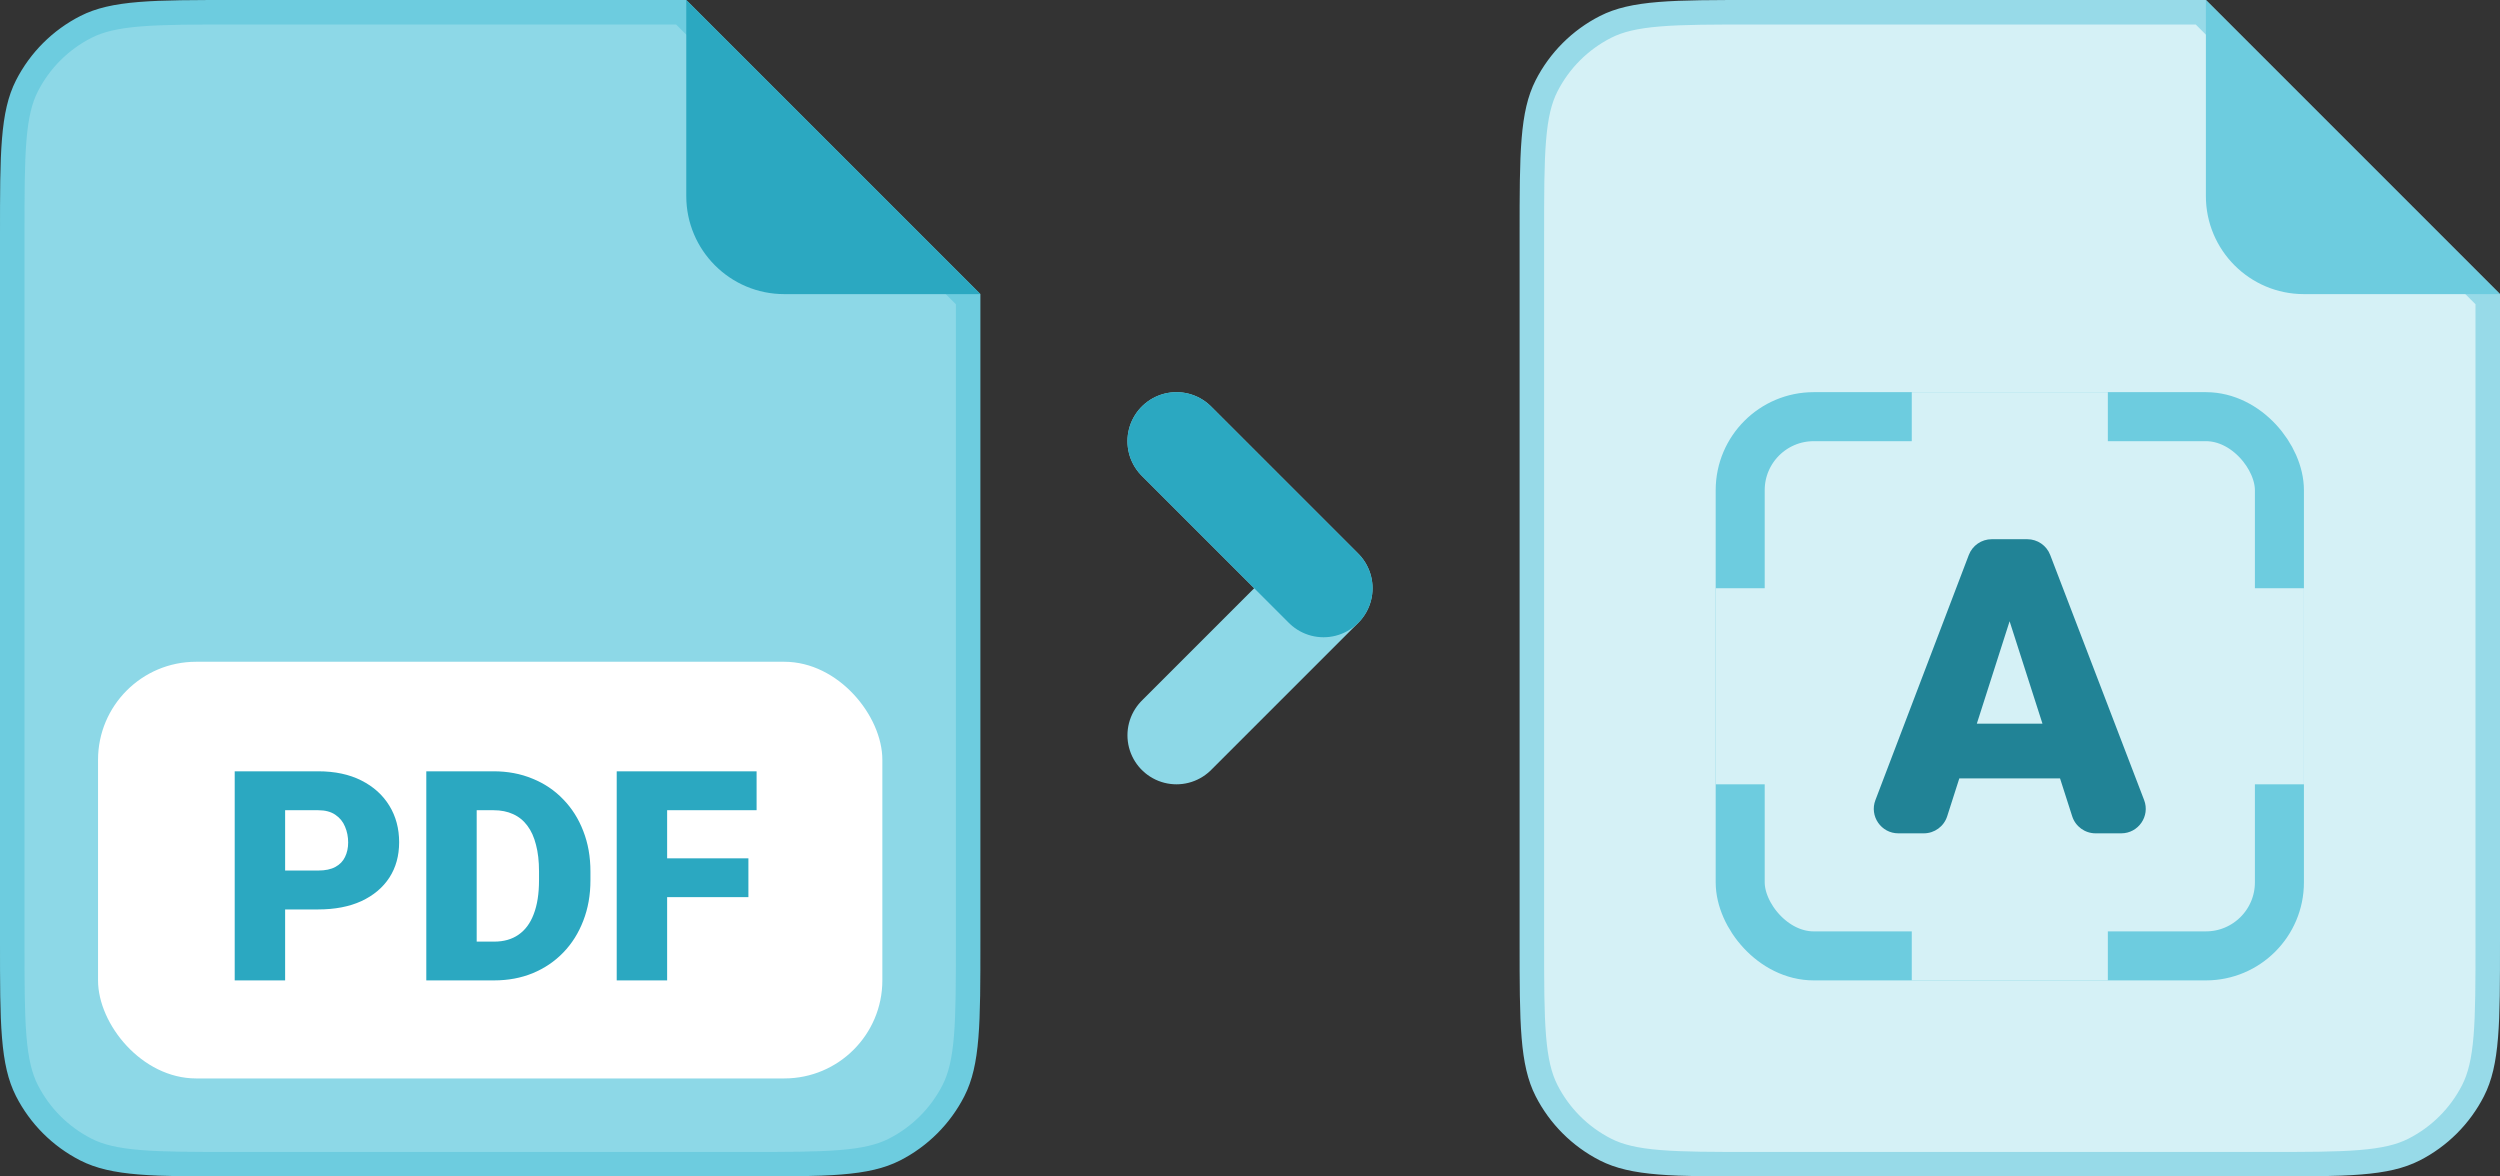
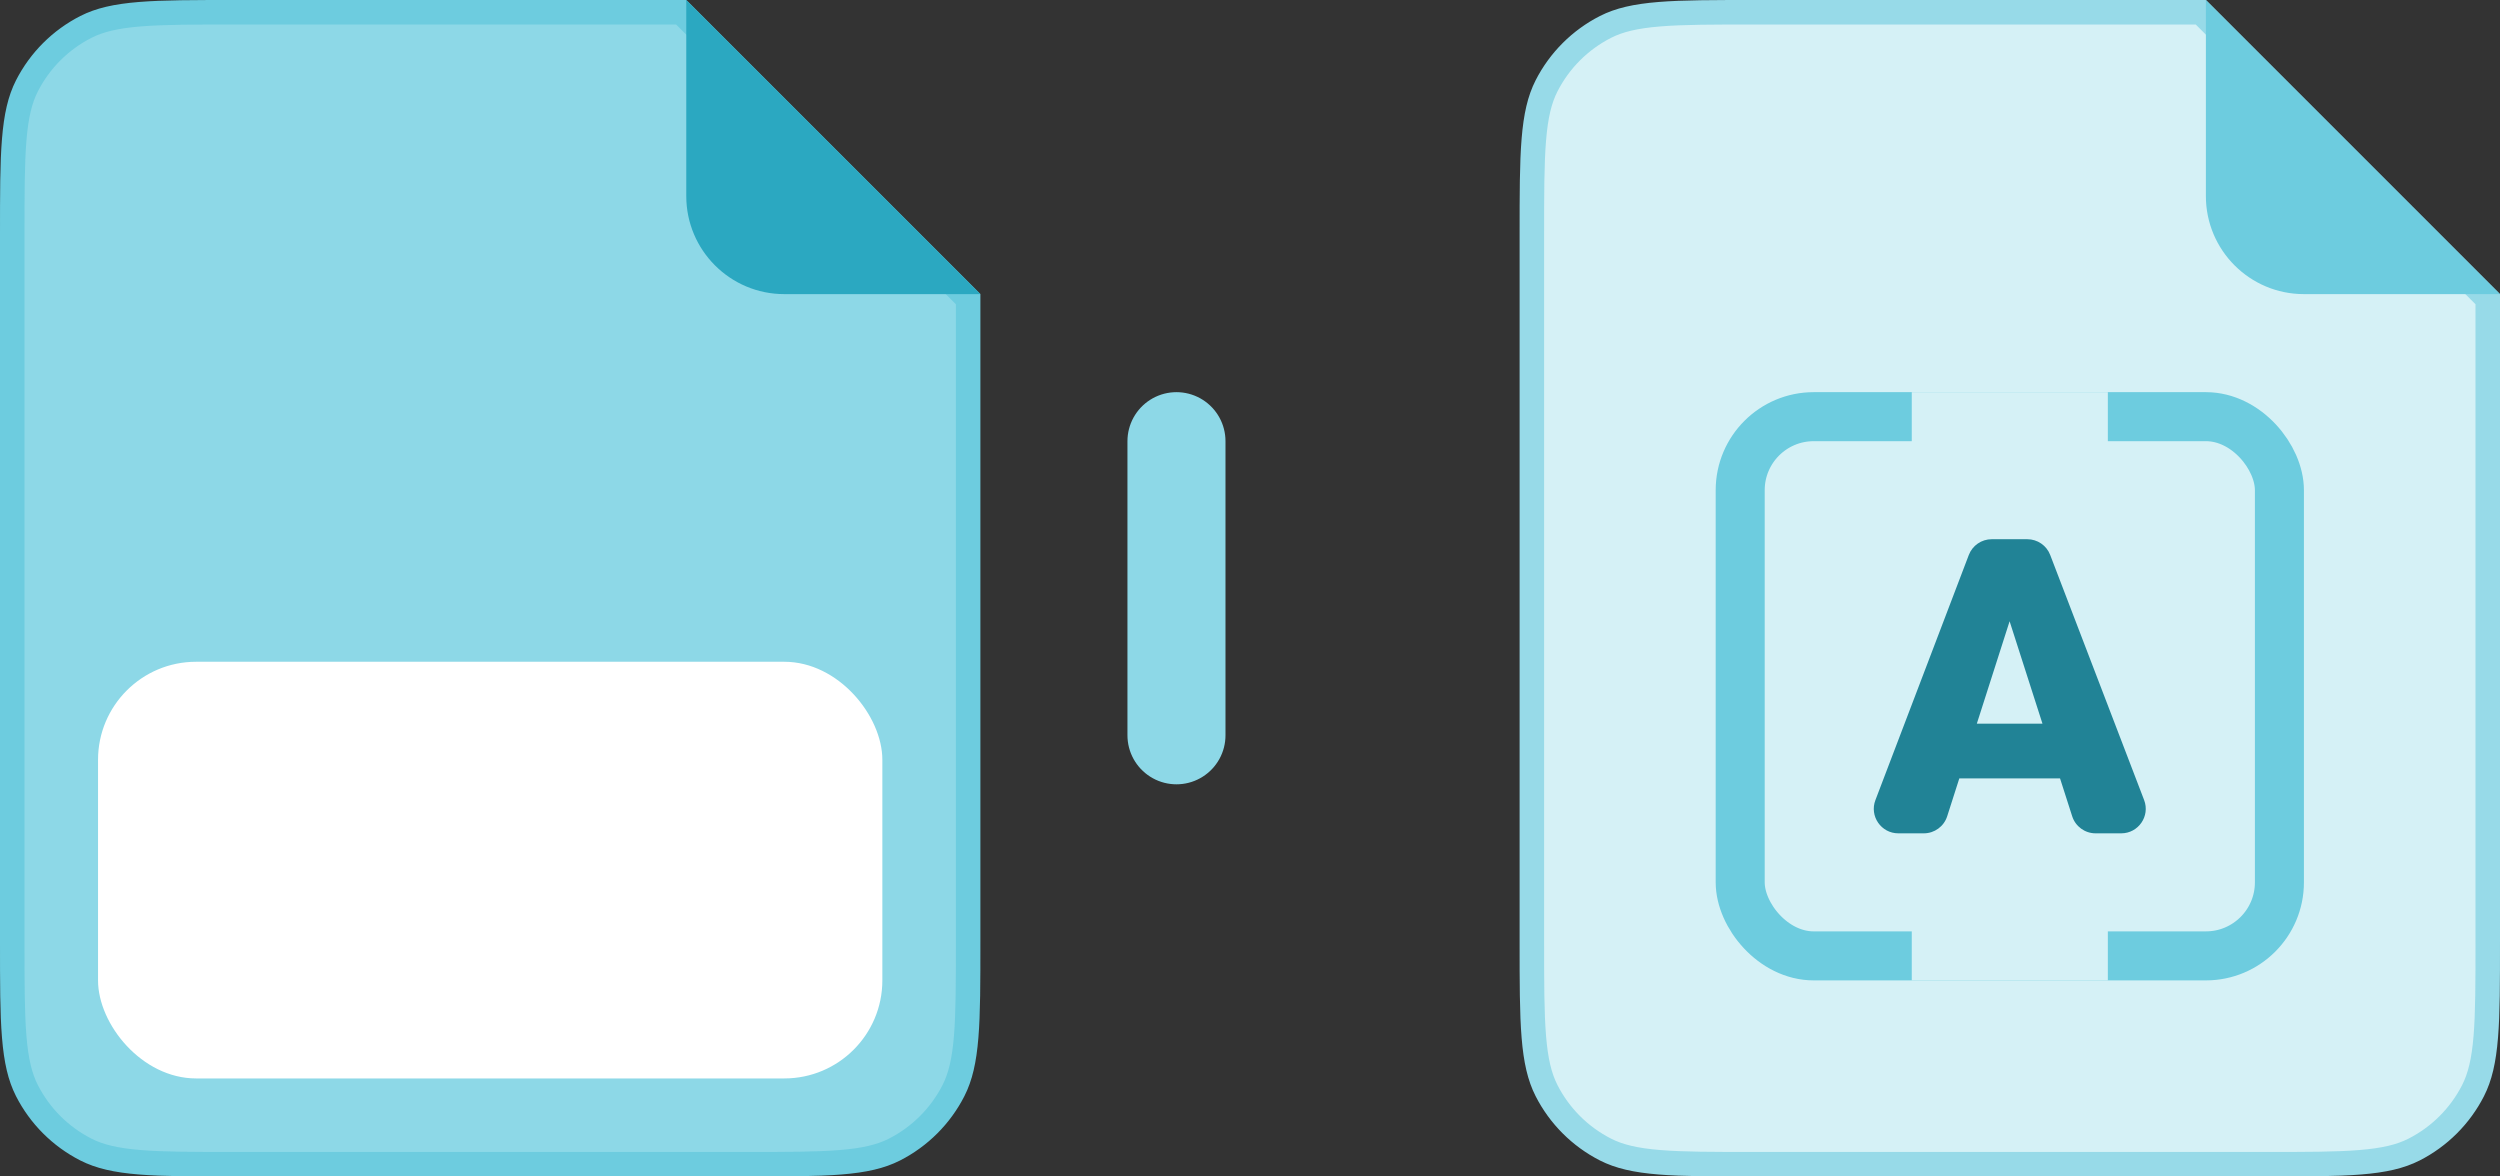
<svg xmlns="http://www.w3.org/2000/svg" width="102" height="48" viewBox="0 0 102 48" fill="none">
  <rect x="0" y="0" width="102" height="48" fill="#333333" stroke="none" />
  <path d="M9.6 0.5H27.793L39.5 12.207V38.4C39.5 40.088 39.5 41.325 39.42 42.3C39.341 43.27 39.186 43.937 38.901 44.497C38.373 45.532 37.532 46.373 36.497 46.901C35.937 47.186 35.27 47.341 34.3 47.42C33.325 47.5 32.088 47.5 30.4 47.5H9.6C7.912 47.5 6.675 47.5 5.7 47.42C4.73 47.341 4.063 47.186 3.503 46.901C2.468 46.373 1.627 45.532 1.099 44.497C0.814 43.937 0.659 43.27 0.58 42.3C0.5 41.325 0.5 40.088 0.5 38.4V9.6C0.5 7.912 0.5 6.675 0.58 5.7C0.659 4.73 0.814 4.063 1.099 3.503C1.627 2.468 2.468 1.627 3.503 1.099C4.063 0.814 4.73 0.659 5.7 0.58C6.675 0.5 7.912 0.5 9.6 0.5Z" fill="#8DD8E7" stroke="#6DCCDF" />
  <rect x="4" y="27" width="32" height="17" rx="4" fill="white" />
  <path d="M28 8V0L40 12H32C29.791 12 28 10.209 28 8Z" fill="#2BA8C1" />
-   <path d="M12.98 37.105H10.859V35.518H12.98C13.27 35.518 13.504 35.469 13.684 35.371C13.863 35.273 13.994 35.139 14.076 34.967C14.162 34.791 14.205 34.594 14.205 34.375C14.205 34.141 14.162 33.924 14.076 33.725C13.994 33.525 13.863 33.365 13.684 33.244C13.504 33.119 13.27 33.057 12.98 33.057H11.633V40H9.576V31.469H12.98C13.664 31.469 14.252 31.594 14.744 31.844C15.24 32.094 15.621 32.438 15.887 32.875C16.152 33.309 16.285 33.805 16.285 34.363C16.285 34.914 16.152 35.395 15.887 35.805C15.621 36.215 15.24 36.535 14.744 36.766C14.252 36.992 13.664 37.105 12.98 37.105ZM20.164 40H18.271L18.283 38.418H20.164C20.555 38.418 20.885 38.324 21.154 38.137C21.428 37.949 21.635 37.67 21.775 37.299C21.92 36.924 21.992 36.463 21.992 35.916V35.547C21.992 35.137 21.951 34.777 21.869 34.469C21.791 34.156 21.674 33.897 21.518 33.69C21.361 33.478 21.166 33.32 20.932 33.215C20.701 33.109 20.436 33.057 20.135 33.057H18.236V31.469H20.135C20.713 31.469 21.242 31.568 21.723 31.768C22.207 31.963 22.625 32.244 22.977 32.611C23.332 32.975 23.605 33.406 23.797 33.906C23.992 34.402 24.09 34.953 24.09 35.559V35.916C24.09 36.518 23.992 37.068 23.797 37.568C23.605 38.068 23.334 38.5 22.982 38.863C22.631 39.227 22.215 39.508 21.734 39.707C21.258 39.902 20.734 40 20.164 40ZM19.449 31.469V40H17.393V31.469H19.449ZM27.219 31.469V40H25.162V31.469H27.219ZM30.535 35.02V36.602H26.633V35.02H30.535ZM30.869 31.469V33.057H26.633V31.469H30.869Z" fill="#2BA8C1" />
  <path d="M71.6 0.5H89.793L101.5 12.207V38.4C101.5 40.088 101.5 41.325 101.42 42.3C101.341 43.27 101.186 43.937 100.901 44.497C100.373 45.532 99.532 46.373 98.497 46.901C97.937 47.186 97.27 47.341 96.3 47.42C95.325 47.5 94.088 47.5 92.4 47.5H71.6C69.912 47.5 68.675 47.5 67.7 47.42C66.73 47.341 66.063 47.186 65.503 46.901C64.468 46.373 63.627 45.532 63.099 44.497C62.814 43.937 62.659 43.27 62.58 42.3C62.5 41.325 62.5 40.088 62.5 38.4V9.6C62.5 7.912 62.5 6.675 62.58 5.7C62.659 4.73 62.814 4.063 63.099 3.503C63.627 2.468 64.468 1.627 65.503 1.099C66.063 0.814 66.73 0.659 67.7 0.58C68.675 0.5 69.912 0.5 71.6 0.5Z" fill="#D5F1F6" stroke="#97DAE8" />
  <rect x="71" y="17" width="22" height="22" rx="3" stroke="#6DCCDF" stroke-width="2" />
  <path d="M90 8V0L102 12H94C91.791 12 90 10.209 90 8Z" fill="#6DCCDF" />
-   <path d="M48 18L54 24L48 30" stroke="#8DD8E7" stroke-width="4" stroke-linecap="round" stroke-linejoin="round" />
-   <path d="M48 18L54 24" stroke="#2BA8C1" stroke-width="4" stroke-linecap="round" stroke-linejoin="round" />
+   <path d="M48 18L48 30" stroke="#8DD8E7" stroke-width="4" stroke-linecap="round" stroke-linejoin="round" />
  <rect x="78" y="16" width="8" height="24" fill="#D5F1F6" />
-   <rect x="70" y="24" width="24" height="8" fill="#D5F1F6" />
  <path d="M82.256 24.522L79.445 33.305C79.312 33.719 78.927 34 78.492 34H77.451C76.751 34 76.267 33.298 76.517 32.644L80.327 22.644C80.475 22.256 80.847 22 81.262 22H82.615L82.256 24.522ZM85.499 34C85.064 34 84.679 33.719 84.546 33.306L81.727 24.522L81.333 22H82.714C83.128 22 83.5 22.255 83.648 22.642L87.48 32.642C87.731 33.297 87.247 34 86.546 34H85.499ZM84.65 29.525V31.758H78.265V29.525H84.65Z" fill="#218396" />
</svg>